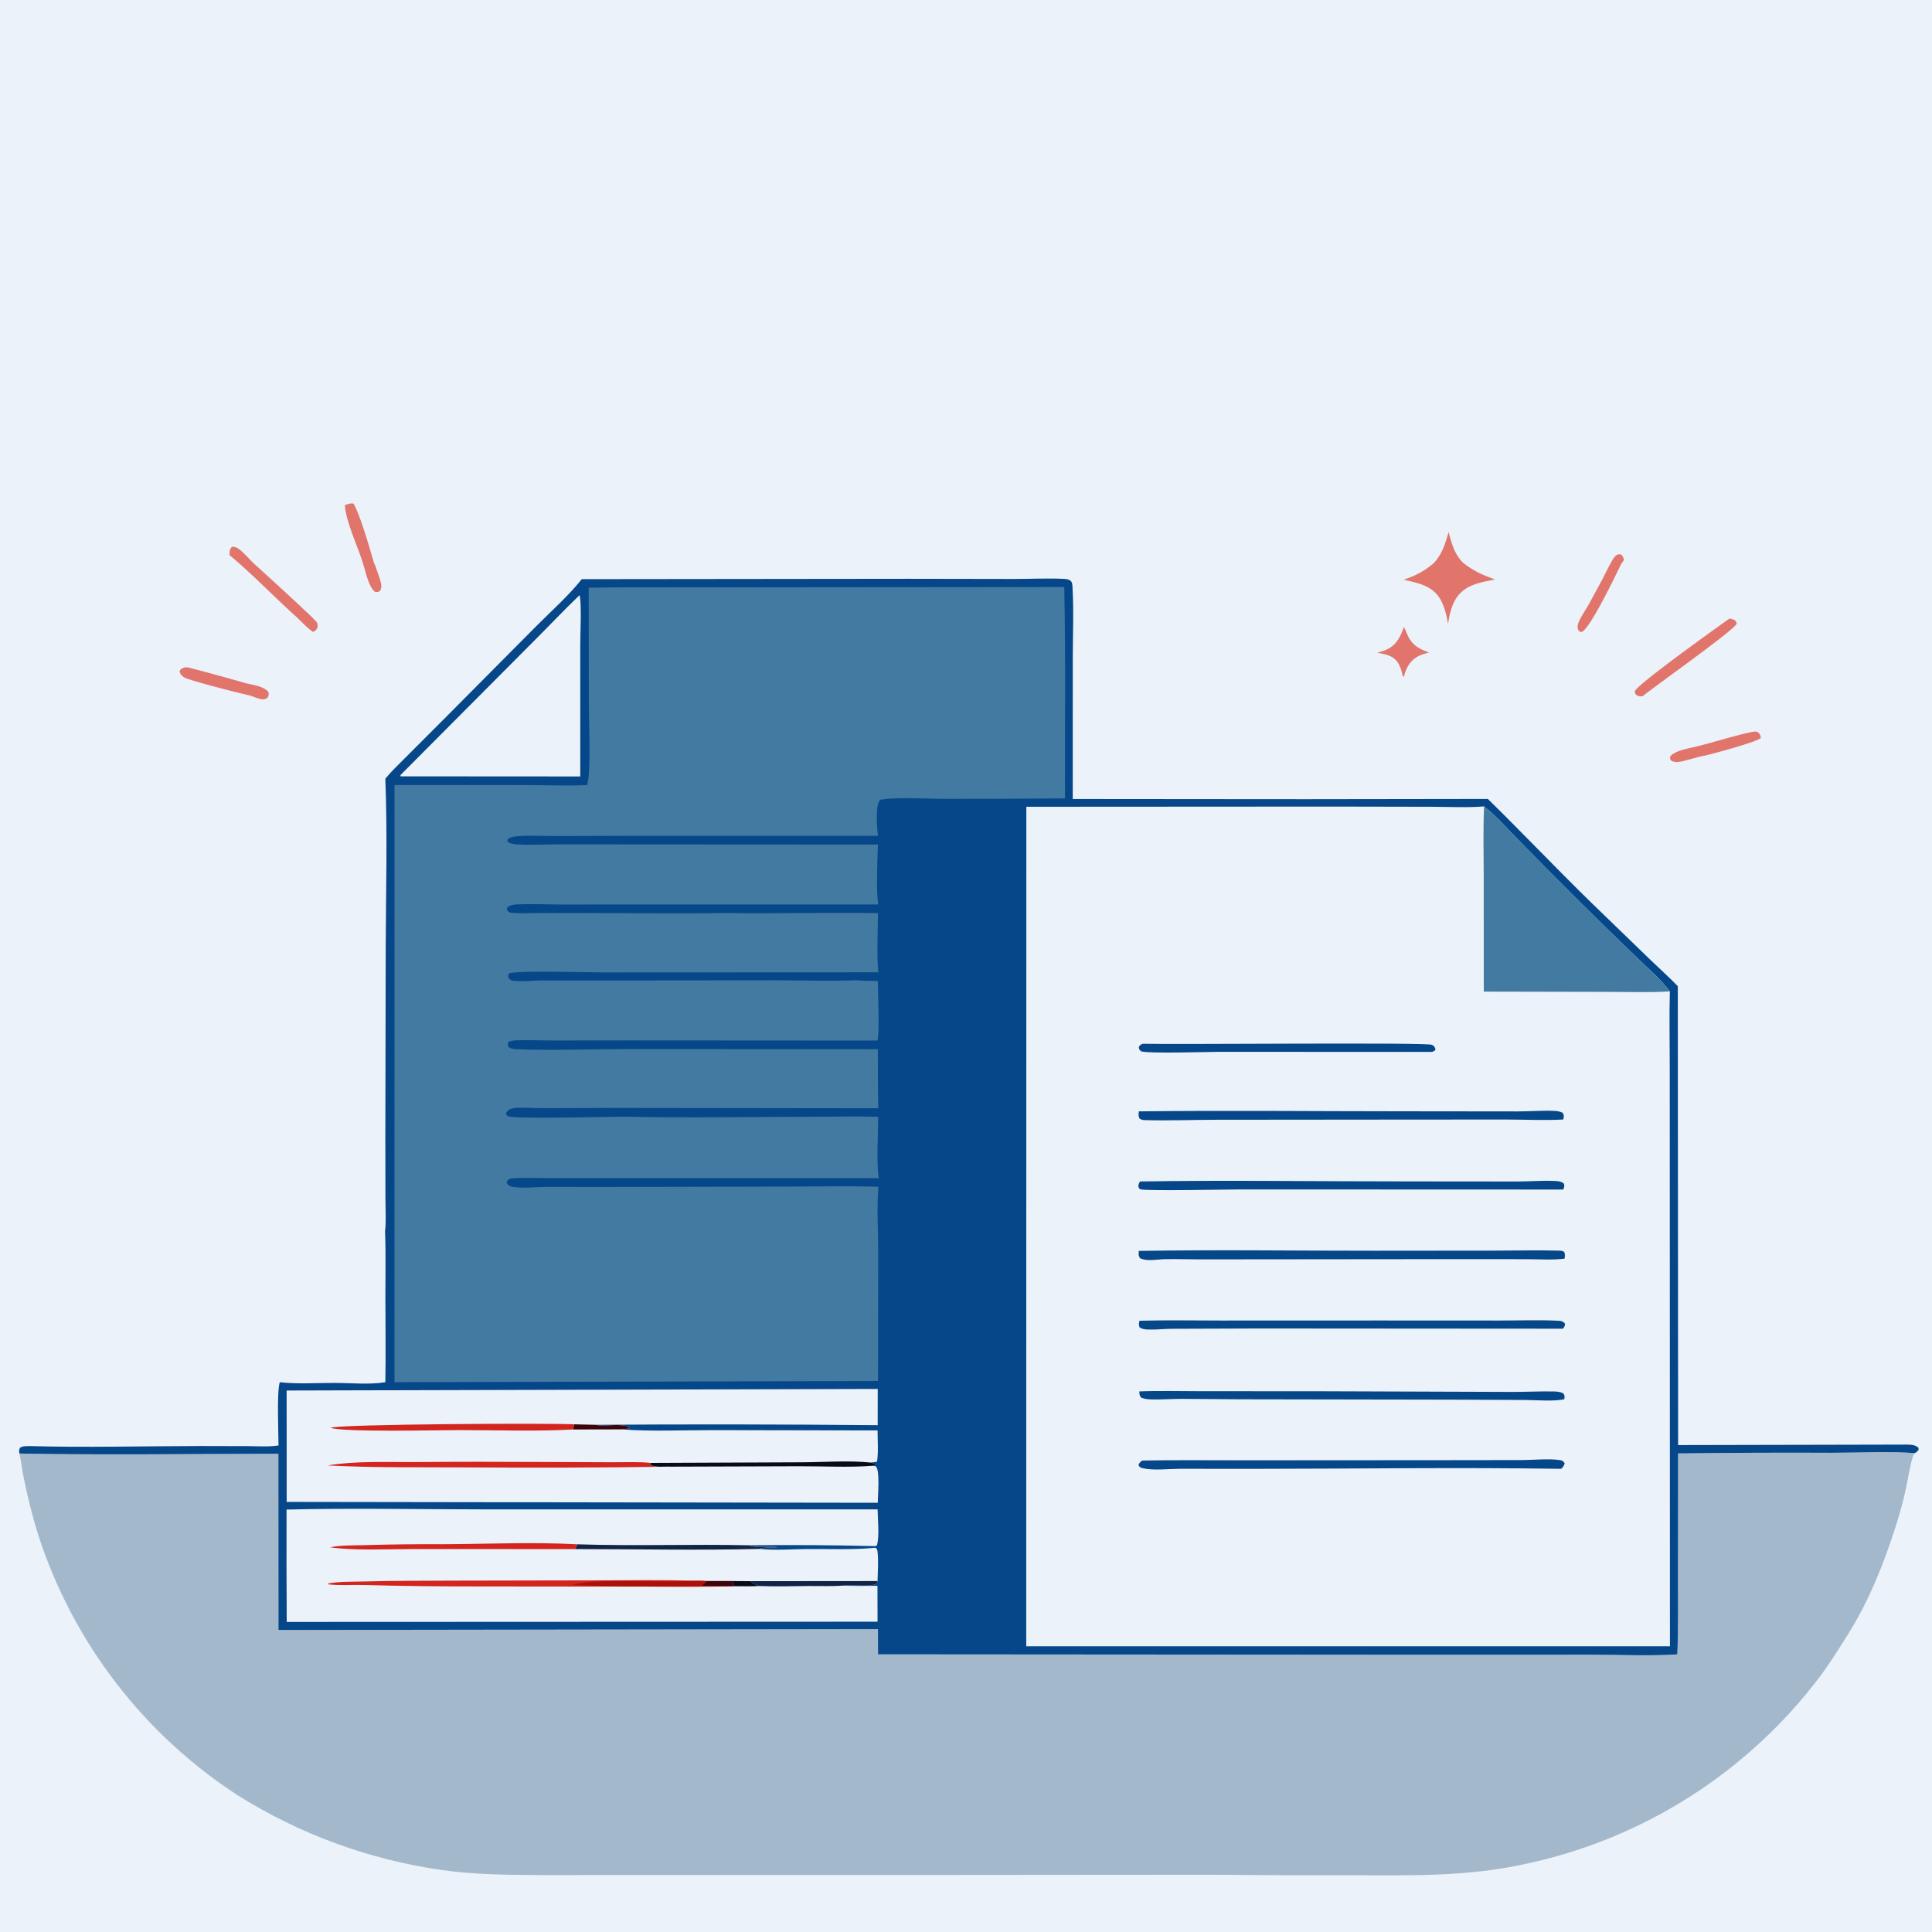
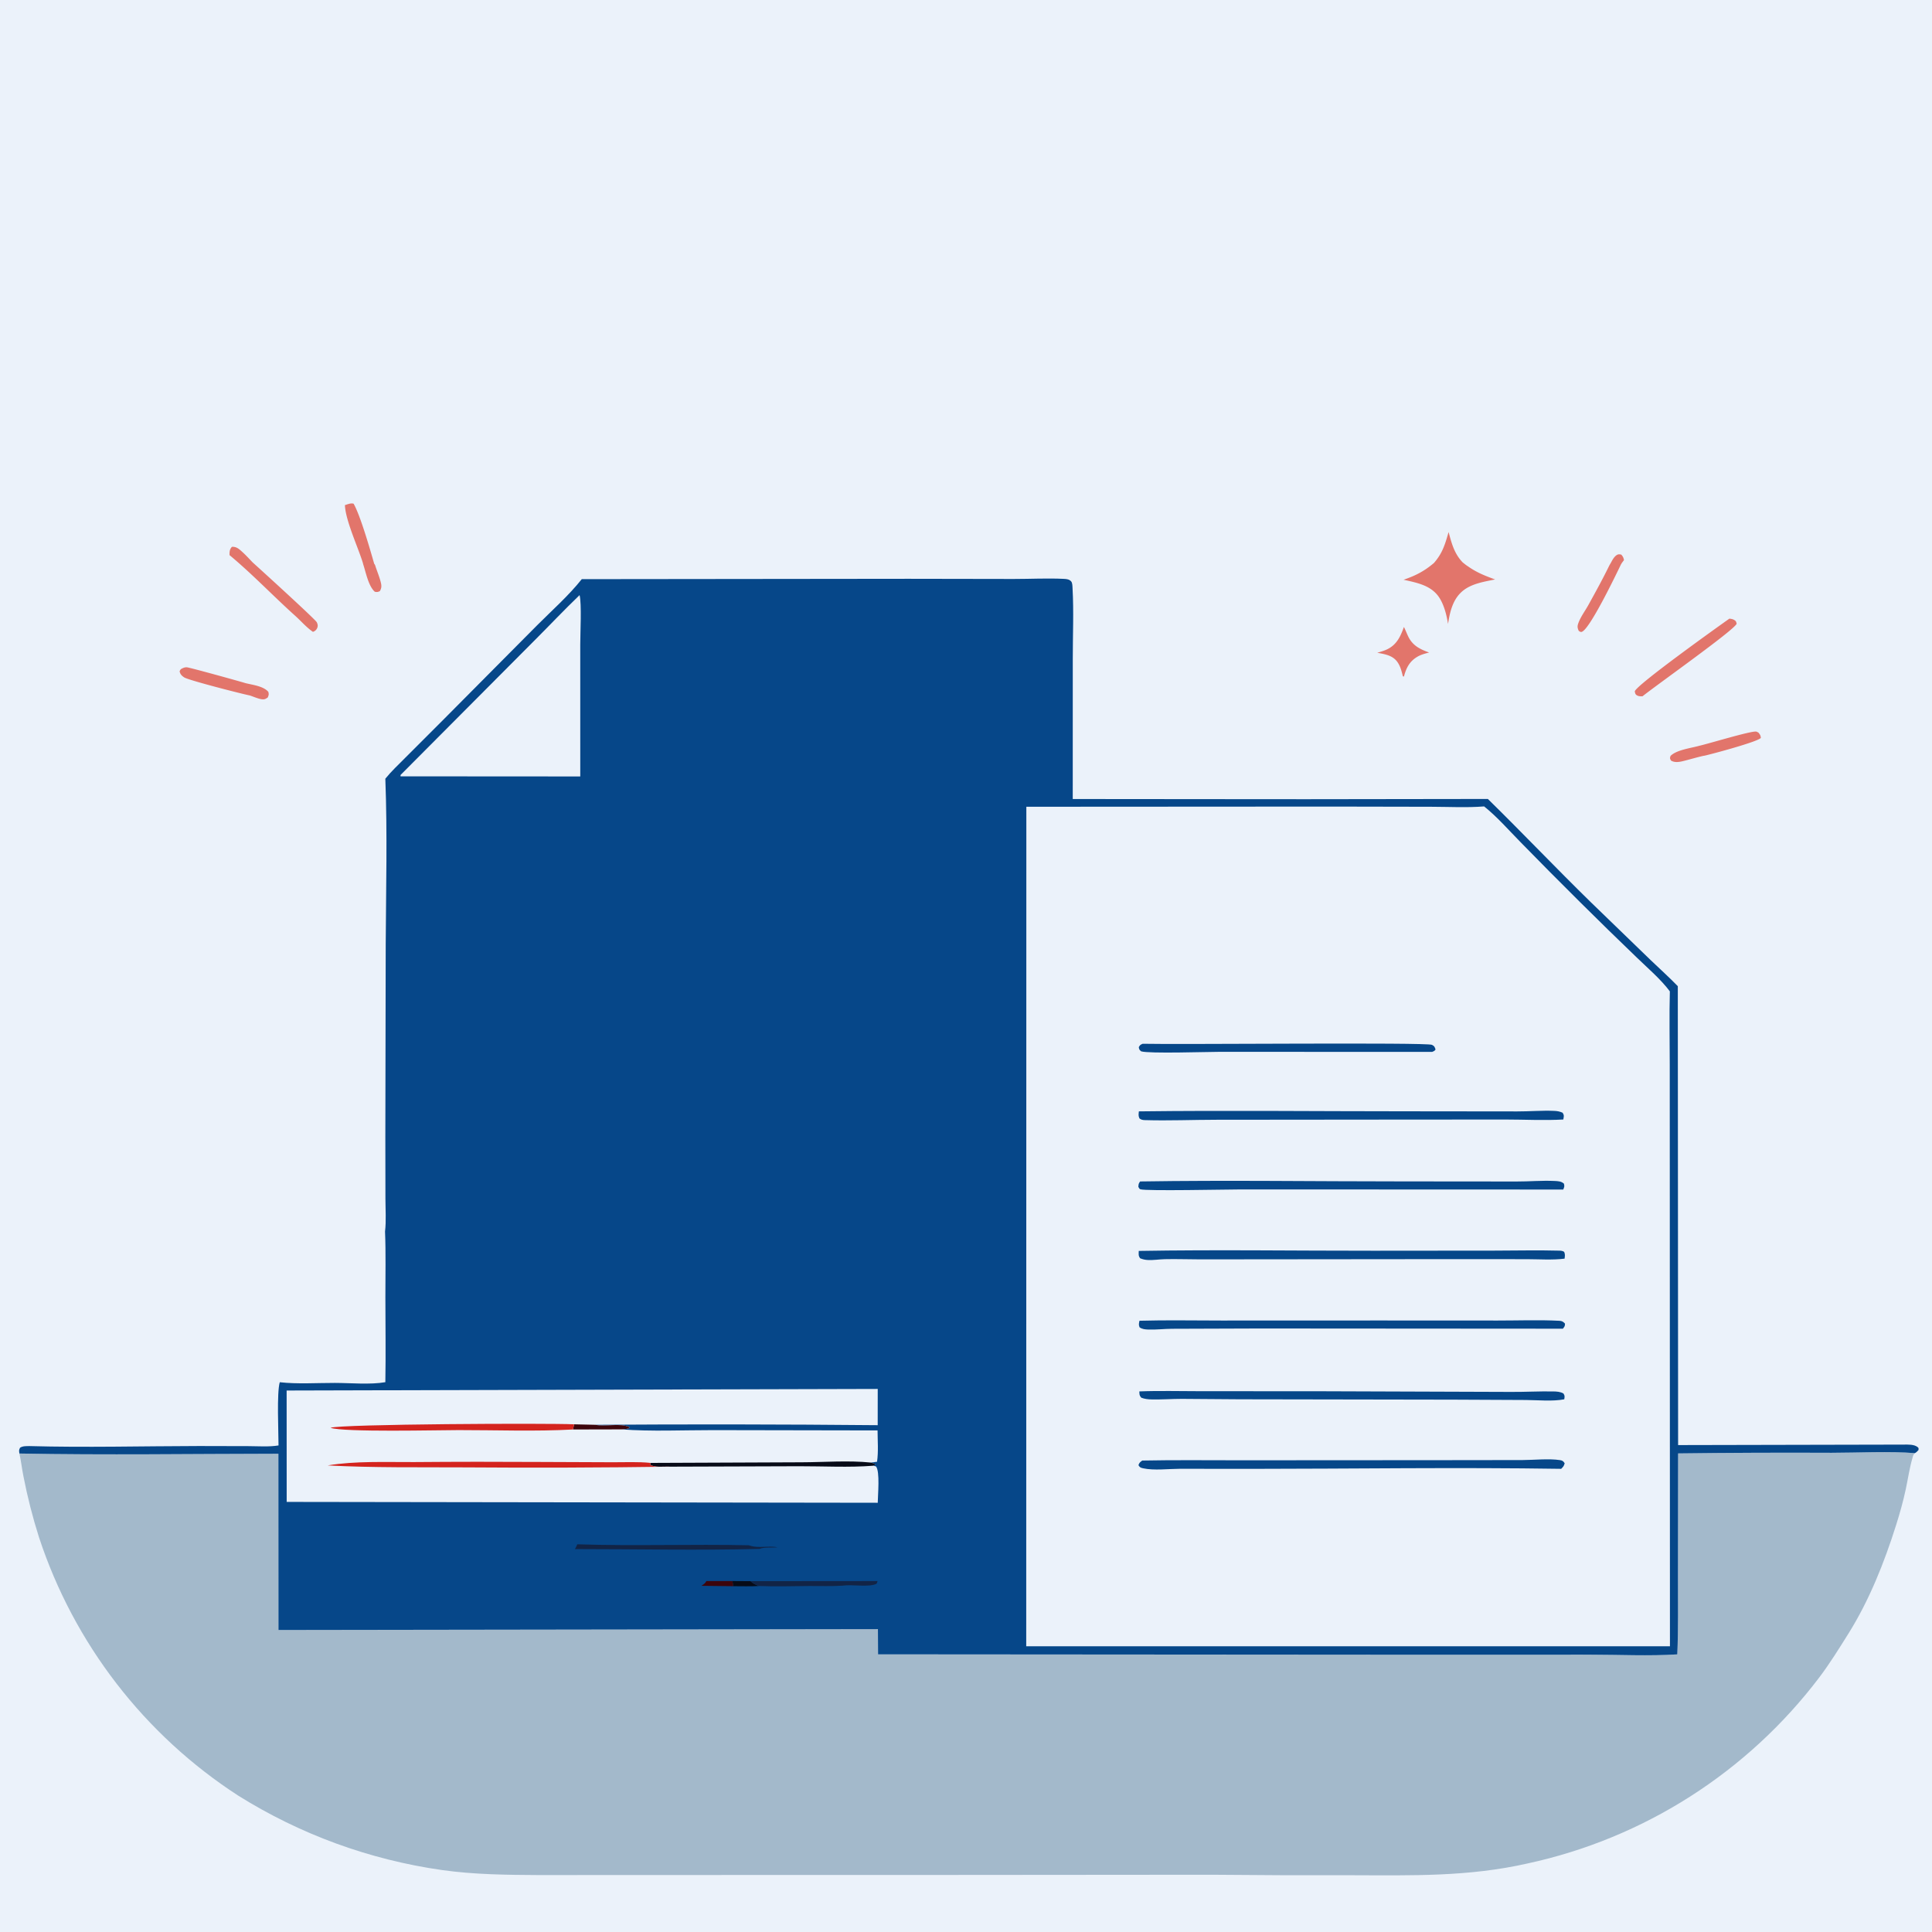
<svg xmlns="http://www.w3.org/2000/svg" width="1024" height="1024">
  <path fill="#EBF2FA" d="M0 0h1024v1024H0V0Z" />
  <path fill="#E2756B" d="M744.1 332.319c.925 1.723 1.535 3.542 2.412 5.276 2.386 4.719 6.22 6.534 10.954 8.249-2.139.56-4.285 1.106-6.209 2.234-4.207 2.467-5.951 5.98-7.138 10.522l-.575-.161c-.616-2.537-1.241-5.075-2.701-7.284-2.521-3.813-6.736-4.404-10.881-5.183 1.812-.525 3.666-1.036 5.365-1.871 5.036-2.476 6.968-6.802 8.773-11.782Zm109.834-34.261c.696-1.301 1.395-2.598 2.55-3.558.972-.807 1.673-.799 2.823-.539.902 1.007 1.164 1.587 1.445 2.907-.669.875-1.306 1.653-1.782 2.653-2.436 5.051-16.376 34.072-20.601 35.366-.67.206-1.009-.182-1.583-.482-.714-1.583-.848-2.381-.258-4.043 1.197-3.373 3.594-6.528 5.33-9.668 3.829-6.927 7.665-13.897 11.137-21.009l.939-1.627Zm46.725 97.222c5.123-1.151 27.062-7.862 30.094-7.53.473.052.869.388 1.303.582.858 1.132 1.059 1.359 1.231 2.75-1.23 1.947-25.575 8.486-29.673 9.403-.256.058-.518.088-.777.132-3.239.713-6.383 1.67-9.593 2.485-2.493.633-5.264 1.404-7.604-.001-.598-1.249-.63-1.163-.204-2.473 3.268-3.219 10.838-4.1 15.223-5.348Zm-768.253-26.667c-4.157-.822-32.497-8.064-34.803-9.594-1.295-.86-2.08-1.666-2.414-3.236.439-.788.407-1.011 1.267-1.436.902-.445 1.55-.694 2.569-.659 1.43.05 27.96 7.422 31.193 8.416 3.79.934 9.383 1.553 12.001 4.583.348 1.425.237 1.581-.285 2.972-1.108.776-1.745 1.166-3.15.969-2.005-.28-4.422-1.376-6.378-2.015Zm50.411-100.886c1.448-.43 3.119-1.213 4.613-.748 3.604 6.367 8.68 24.092 10.911 31.832l.423.575c.965 3.122 2.306 6.164 3.087 9.335.448 1.823.412 3.01-.547 4.634-1.202.464-1.385.52-2.645.292-3.396-3.005-4.73-10.269-6.134-14.501l-.204-.817c-2.591-8.392-9.199-22.494-9.504-30.602Zm-61.159 26.497c-.015-1.789.019-3.069 1.274-4.398 2.445-.128 3.732 1.125 5.489 2.704 1.914 1.72 3.675 3.66 5.453 5.52 3.916 3.527 33.367 30.298 34.043 31.788.506 1.116.675 1.948.171 3.1a3.506 3.506 0 0 1-2.231 1.95c-3.482-2.389-6.259-5.687-9.393-8.501-11.734-10.536-22.679-22.085-34.806-32.163Zm794.949 33.671c.609.057 1.606.204 2.173.495 1.296.665 1.375.908 1.691 2.217-1.589 3.595-42.67 32.599-49.909 38.446-.838.031-1.911.015-2.675-.36-1.153-.567-1.191-1.126-1.427-2.247.726-3.308 43.791-34.068 50.147-38.551Zm-148.82-45.901c1.586 5.982 3.06 11.557 7.508 16.129.906.685 1.819 1.491 2.79 2.07 4.605 3.257 9.05 5.015 14.358 6.929-5.615 1.146-12.017 2.127-16.683 5.695-5.642 4.315-7.265 11.262-8.266 17.9-.705-4.472-1.95-9.498-4.291-13.411-4.191-7.006-11.942-8.372-19.277-10.035 6.359-2.151 10.943-4.523 16.083-8.869 4.55-5.195 5.927-9.947 7.778-16.408Z" />
  <path fill="#A3B9CB" d="M889.433 770.338q40.677-.518 81.356-.326c13.738-.001 30.891-.913 44.151.187-.92.818-.92 1.264-1.26 2.433-1.58 5.363-2.4 11.15-3.57 16.627-1.39 6.509-3.17 12.855-5.18 19.199-6.246 19.77-14.185 39.761-25.218 57.375-4.916 7.848-9.854 15.824-15.436 23.214q-1.767 2.331-3.585 4.622-1.817 2.292-3.686 4.542-1.868 2.251-3.785 4.46-1.918 2.208-3.884 4.374-1.966 2.165-3.979 4.287-2.014 2.122-4.073 4.198-2.06 2.077-4.166 4.107-2.105 2.03-4.255 4.014-2.15 1.983-4.343 3.918t-4.429 3.821q-2.235 1.886-4.512 3.723-2.277 1.836-4.594 3.621t-4.672 3.519q-2.356 1.733-4.75 3.414-2.393 1.681-4.824 3.309-2.43 1.627-4.896 3.201-2.465 1.573-4.965 3.091-2.5 1.519-5.033 2.981-2.533 1.463-5.098 2.869-2.565 1.406-5.16 2.755t-5.219 2.641q-2.625 1.291-5.277 2.524-2.653 1.233-5.332 2.406-2.679 1.174-5.383 2.288-2.704 1.115-5.433 2.169-2.728 1.054-5.479 2.047-2.751.993-5.524 1.926-2.772.932-5.564 1.802-2.793.871-5.604 1.679-2.81.809-5.639 1.555-2.828.746-5.672 1.43-2.844.683-5.702 1.303c-31.524 7.162-61.494 6.341-93.504 6.269q-37.161.104-74.32-.265l-162.32.131-142.177.006-51.643.042c-17.275-.101-34.473-.25-51.613-2.678q-3.584-.51-7.153-1.114-3.57-.604-7.122-1.301t-7.085-1.486q-3.533-.79-7.044-1.671-3.511-.882-6.998-1.855t-6.947-2.036q-3.46-1.064-6.891-2.218-3.432-1.154-6.832-2.397-3.399-1.243-6.766-2.574-3.366-1.332-6.696-2.751-3.331-1.419-6.623-2.924-3.292-1.506-6.543-3.097-3.252-1.591-6.461-3.267-3.209-1.675-6.373-3.434-3.164-1.759-6.281-3.599-3.117-1.841-6.185-3.763-2.309-1.496-4.585-3.041-2.277-1.545-4.52-3.138-2.244-1.593-4.453-3.233-2.209-1.64-4.383-3.326-2.174-1.687-4.312-3.419-2.137-1.732-4.238-3.509-2.1-1.777-4.163-3.598-2.062-1.82-4.086-3.685-2.023-1.864-4.007-3.771-1.983-1.906-3.926-3.854-1.943-1.949-3.844-3.938-1.901-1.988-3.76-4.017-1.858-2.029-3.673-4.097-1.816-2.067-3.586-4.173-1.771-2.105-3.497-4.248-1.726-2.143-3.407-4.321-1.68-2.179-3.314-4.393-1.633-2.213-3.22-4.461-1.587-2.248-3.125-4.529-1.539-2.281-3.029-4.594t-2.93-4.657q-1.44-2.344-2.832-4.718-1.39-2.374-2.73-4.777-1.34-2.402-2.63-4.833-1.288-2.431-2.526-4.888-1.237-2.458-2.422-4.941-1.185-2.483-2.317-4.991-1.132-2.507-2.21-5.038-1.079-2.531-2.104-5.085-1.025-2.553-1.995-5.128-.971-2.574-1.887-5.168-.916-2.595-1.776-5.208-5.073-15.953-8.265-32.386c-.814-4.02-1.242-8.104-2.144-12.098 45.695.869 91.558.165 137.266.117l.039 93.42 317.727-.459.071 13.359 288.511.207 89.274-.023c15.149-.002 30.741.79 45.828-.168.589-13.689.334-27.478.359-41.178l.072-65.337Z" />
  <path fill="#064789" d="m308.356 306.963 173.207-.188 55.566.092c8.88.008 17.976-.487 26.818-.051 1.409.069 2.755.219 3.765 1.314.71.769.695 2.497.753 3.526.7 12.397.117 25.1.131 37.541l-.017 74.301 74.966.065 48.655.036 96.402-.133c18.4 18.036 36.155 36.738 54.579 54.733l31.711 30.682c4.763 4.596 9.803 9.062 14.381 13.828l.162 243.214 119.465-.251c2.37-.009 5.71-.22 7.61 1.416.54.463.35.799.34 1.439-.65.725-1.05 1.173-1.91 1.672-13.26-1.1-30.413-.188-44.151-.187q-40.679-.191-81.356.326l-.072 65.337c-.025 13.7.23 27.489-.359 41.178-15.087.958-30.679.166-45.828.168l-89.274.023-288.511-.207-.071-13.359-317.727.459-.039-93.42c-45.708.048-91.57.752-137.266-.117-.19-1.502-.324-1.76.354-3.084 1.48-.948 3.142-.805 4.84-.863 29.904.826 60.03.022 89.958-.029l26.356.063c5.129.018 10.777.466 15.832-.37-.007-7.204-.981-27.767.655-33.504 9.43 1.052 19.685.346 29.212.365 8.334.016 18.72 1.009 26.751-.391.265-14.997.039-30.048.02-45.051-.014-11.572.285-23.248-.185-34.807.665-5.646.219-11.807.211-17.512l-.048-32.618.2-102.157c.145-29.154.912-58.595-.205-87.714 3.195-3.961 6.933-7.413 10.495-11.035l20.798-20.792 49.136-49.466c7.944-7.957 16.672-15.674 23.69-24.472Z" />
  <path fill="#EBF2FA" d="M307.194 315.42c1.173 4.568.346 20.359.353 26.309l.006 69.807-95.263-.061-.001-.711 71.274-71.58c7.908-7.908 15.549-16.02 23.631-23.764ZM151.92 737.004l313.298-.834-.02 19.207q-74.798-.703-149.599-.207c5.359 1.145 13.192-1.137 18.026 1.296l-.287.554c-1.379.379-2.606.508-4.021.578 16.012 1.184 32.536.386 48.614.399l87.193.159c.019 5.404.512 11.275-.277 16.609l-3.291.424 2.476.777c-.526.705-.163.351-1.225.898l1.455.341c2.229 2.531.998 15.437.961 19.291l-313.278-.452-.025-59.04Z" />
  <path fill="#3C050C" d="m304.296 754.916 11.303.254c5.359 1.145 13.192-1.137 18.026 1.296l-.287.554c-1.379.379-2.606.508-4.021.578l-25.643.058.622-2.74Z" />
  <path fill="#070B17" d="m344.863 775.375 79.902-.33c12.014-.032 24.892-1.074 36.791.144l2.476.777c-.526.705-.163.351-1.225.898-12.85 1.009-26.286.245-39.2.275l-68.434.226c-2.825-.211-8.486.683-10.644-1.108l.334-.882Z" />
  <path fill="#D4241E" d="M303.674 757.656c-20.003 1.097-40.473.305-60.532.32-11.261.008-60.607 1.211-67.959-1.203 5.147-2.013 115.643-2.53 129.113-1.857l-.622 2.74Zm-129.978 19.047c14.653-2.436 30.878-1.707 45.729-1.775q33.538-.272 67.076-.061l38.254.155c6.605.032 13.553-.336 20.108.353l-.334.882c2.158 1.791 7.819.897 10.644 1.108q-54.36.775-108.723.372c-24.226-.141-48.563.262-72.754-1.034Z" />
-   <path fill="#EBF2FA" d="M151.881 800.1c35.721-.843 71.65-.102 107.392-.086l205.877.001c.059 5.663 1.042 13.534-.293 18.958l-.911.498q-33.515-.807-67.037-.445c.324.106.644.222.971.318 4.395 1.291 9.66-.155 14.276.752-2.369.307-7.642-.178-9.476.859 8.072.898 17.175.118 25.327.061 11.835-.082 24.179.48 35.953-.674.902.697.976.756 1.128 1.947.633 4.938.126 10.727.028 15.705-.243.74-.168 1.322-.955 1.636-4.246 1.691-12.504.07-17.424.792 6.069.298 12.25.086 18.332.099l.054 19.014-313.156.128q-.195-29.78-.086-59.563Z" />
  <path fill="#070B17" d="m388.187 837.991 9.62.06c1.352 1.285 2.683 1.853 4.392 2.565-4.481.264-9.042.097-13.534.101l-.478-2.726Z" />
  <path fill="#122446" d="m397.807 838.051 67.309-.057c-.243.74-.168 1.322-.955 1.636-4.246 1.691-12.504.07-17.424.792-5.859.417-11.956.144-17.841.193-8.874.075-17.831.354-26.697.001-1.709-.712-3.04-1.28-4.392-2.565Zm-91.831-19.537c30.304.988 60.636-.158 90.933.512.324.106.644.222.971.318 4.395 1.291 9.66-.155 14.276.752-2.369.307-7.642-.178-9.476.859-32.582.842-65.349.088-97.957.099.519-.808.866-1.664 1.253-2.54Z" />
-   <path fill="#D4241E" d="m304.723 821.054-84.62-.027c-13.591-.021-32.165.961-45.195-.923 5.904-1.183 12.476-.971 18.498-1.152q20.512-.593 41.033-.488c23.748-.082 47.829-1.235 71.537.05-.387.876-.734 1.732-1.253 2.54Zm83.942 19.663c-16.104.568-32.375.215-48.496.218l-84.552-.085q-31.459.049-62.908-.758c-6.197-.188-12.728.391-18.85-.381l.243-.469c6.138-1.105 12.917-.855 19.168-1.031 15.646-.439 31.335-.349 46.987-.449l80.293-.153c15.497.008 31.121-.374 46.598.251 2.409.001 4.831-.06 7.234.133q6.903-.037 13.805-.002l.478 2.726Z" />
  <path fill="#3C050C" d="M374.382 837.993q6.903-.037 13.805-.002l.478 2.726-16.896-.192c1.09-.798 2.03-1.278 2.613-2.532Z" />
-   <path fill="#AB1009" d="M367.148 837.86c2.409.001 4.831-.06 7.234.133-.583 1.254-1.523 1.734-2.613 2.532-5.453.667-63.602.389-68.751-.717 3.774-.398 7.44-1.231 11.254-1.454 17.556-1.027 35.296.357 52.876-.494Z" />
-   <path fill="#427AA1" d="M312.019 311.505c19.62-.39 39.279-.126 58.906-.203l193.161-.167c.779 37.294.309 74.724.374 112.03q-31.866.291-63.735.251c-10.173-.01-23.702-1.001-33.439.322-.593.08-.552-.014-.959.458-2.454 2.846-1.514 14.895-.973 18.807l-129.244-.009-41.317.13c-6.498.015-13.307-.445-19.767.056-1.795.139-4.388.31-5.776 1.604-.131.122-.228.277-.342.416l.12.934c1.627 1.117 3.439 1.31 5.38 1.423 6.611.383 13.375-.014 20.005-.021l39.151.008 131.769.08c-.248 7.266-1.096 25.561.208 31.773l-132.962-.009-35.781.037c-7.348-.043-14.82-.42-22.158-.095-1.377.061-3.019.176-4.306.719-.72.304-.914.372-1.406.92-.449.499-.216.9-.148 1.507.879.972 1.309 1.237 2.638 1.362 4.233.401 8.79.092 13.051.092l26.344-.007c24.289-.008 48.621.389 72.905-.021 27.196.412 54.419-.371 81.61.07-.016 10.302-.699 21.118.185 31.365l-146.078.067c-8.13-.001-43.763-1.109-49.518.438-.706 1.135-.64 1.093-.396 2.419.824.9 1.119 1.339 2.414 1.515 4.769.647 10.548-.111 15.442-.118l41.96-.01 81.549-.076c14.296.001 28.711.476 42.992-.013 3.793.302 7.57.337 11.374.364.048 6.137 1.021 27.194-.161 31.597l-130.623-.078-41.998.04c-6.074-.001-12.214-.302-18.278-.104-1.687.055-3.217.187-4.762.886-.469 1.255-.337 1.349.072 2.649 1.439 1.028 2.607 1.126 4.372 1.191 19.385.718 39.118-.079 58.545-.065l132.831.049c.127 10.436-.049 20.887.267 31.319l-139.008-.183-38.312.128c-4.939.019-10.199-.45-15.086-.126-1.393.092-3.191.595-4.176 1.661-.369.4-.538.862-.753 1.342.406.939.436 1.177 1.495 1.514 4.165 1.324 52.372.201 60.957.114 33.646.727 67.48.061 101.146.041 11.192-.007 22.488-.323 33.67.021-.014 7.655-.971 26.003.317 32.558l-130.17-.033-42.718.01c-7.008.005-14.201-.354-21.183.061-.948.056-1.714.234-2.45.88-.549.482-.514.971-.673 1.644.884 1.342 1.746 1.746 3.338 2.02 5.272.908 11.32.06 16.69.038l33.394.014 93.475-.191c16.662-.02 33.471-.425 50.121.082-.965 11.291-.119 23.409-.118 34.779l-.115 68.167-256.274.642.006-316.521 67.996.018c11.32.014 22.789.524 34.088.022 2.158-6.497.953-32.833.942-41.199l-.097-63.405Z" />
  <path fill="#EBF2FA" d="m543.983 427.599 162.847-.096 51.811.103c9.219.02 18.804.541 27.986-.185 6.916 5.542 13.071 12.609 19.294 18.939q15.724 16.107 31.711 31.954 14.828 14.726 29.903 29.2c5.767 5.597 12.754 11.518 17.524 17.945-.347 12.848-.055 25.784-.056 38.64l.028 74.422.078 234.046-341.188-.022.062-444.946Z" />
  <path fill="#064789" d="M605.613 553.223c18.105.463 150.694-.838 153.364.567 1.39.731 1.376 1.031 1.897 2.454-.658.925-.811.855-1.805 1.281l-112.914-.03c-6.39.01-37.361 1.022-41.335-.271-.99-.896-1.019-.896-1.238-2.208.68-1.185.783-1.213 2.031-1.793Zm-1.322 72.974c46.372-.729 92.848-.019 139.23-.028l60.247.054c6.69.026 13.481-.603 20.153-.285 1.834.088 3.554.128 4.98 1.405.4 1.499.222 1.664-.344 3.136l-170.54-.062c-7.813.014-50.379.923-53.538-.061-.679-.212-.787-.746-1.132-1.319.124-1.431.091-1.712.944-2.84Zm-.418 111.277c10.733-.424 21.605-.099 32.355-.109l62.751.024 101.733.356c7.538.06 15.108-.396 22.63-.249 1.892.038 3.637.144 5.312 1.08.813 1.341.649 1.498.44 3.08-6.226 1.208-13.89.414-20.254.369l-38.193-.18-113.577-.193-30.728-.224c-5.343.006-10.716.416-16.053.294-1.872-.043-3.636-.234-5.39-.918-1.101-1.274-.929-1.694-1.026-3.33Zm.059-37.45c14.434-.413 28.966-.097 43.41-.112l84.206-.031 62.288.03c10.824.011 21.846-.419 32.641.133 1.428.073 2.061.467 3.003 1.496 0 1.404-.262 1.542-1.107 2.695l-160.824-.11-46.283.158c-4.191.005-8.466.563-12.637.398-1.699-.067-3.195-.172-4.628-1.167-.594-1.462-.347-1.968-.069-3.49Zm-.307-110.976c47.014-.566 94.118-.035 141.141-.038l59.368.065c6.447.029 13.007-.56 19.43-.295 1.683.07 3.177.264 4.683 1.031.907 1.462.589 1.887.344 3.545-10.13.594-20.668.006-30.839.011l-64.753.045-88.145.083c-12.608.008-25.452.558-38.023.191-1.19-.035-1.941-.182-2.899-.902-.65-1.489-.459-2.144-.307-3.736Zm-.058 73.964c41.405-.707 82.926-.066 124.344-.1l64.322-.057c11.336-.011 22.751-.292 34.08.011 1.095.029 1.768.057 2.728.642.587 1.428.387 2.092.222 3.603-6.445.818-13.469.29-19.978.282l-38.299-.031-134.697.129c-6.331.007-12.712-.252-19.035-.098-2.889.07-5.847.569-8.721.439-1.571-.071-2.794-.328-4.246-.922-1.012-1.432-.745-2.177-.72-3.898Zm1.85 111.109c17.422-.352 34.9-.113 52.33-.138l104.427-.062 44.785-.058c5.968-.025 14.097-.875 19.846.024 1.366.214 1.769.555 2.497 1.675-.407 1.546-.757 1.823-1.833 2.945-55.099-.851-110.338-.008-165.449.018l-36.689-.042c-5.987.024-13.702 1.001-19.525-.271-1.27-.277-1.768-.528-2.399-1.644.418-1.336.933-1.648 2.01-2.447Z" />
-   <path fill="#427AA1" d="M786.627 427.421c6.916 5.542 13.071 12.609 19.294 18.939q15.724 16.107 31.711 31.954 14.828 14.726 29.903 29.2c5.767 5.597 12.754 11.518 17.524 17.945-11.18.673-22.643.238-33.855.248l-64.766-.136-.039-61.627c-.001-12.135-.393-24.412.228-36.523Z" />
</svg>